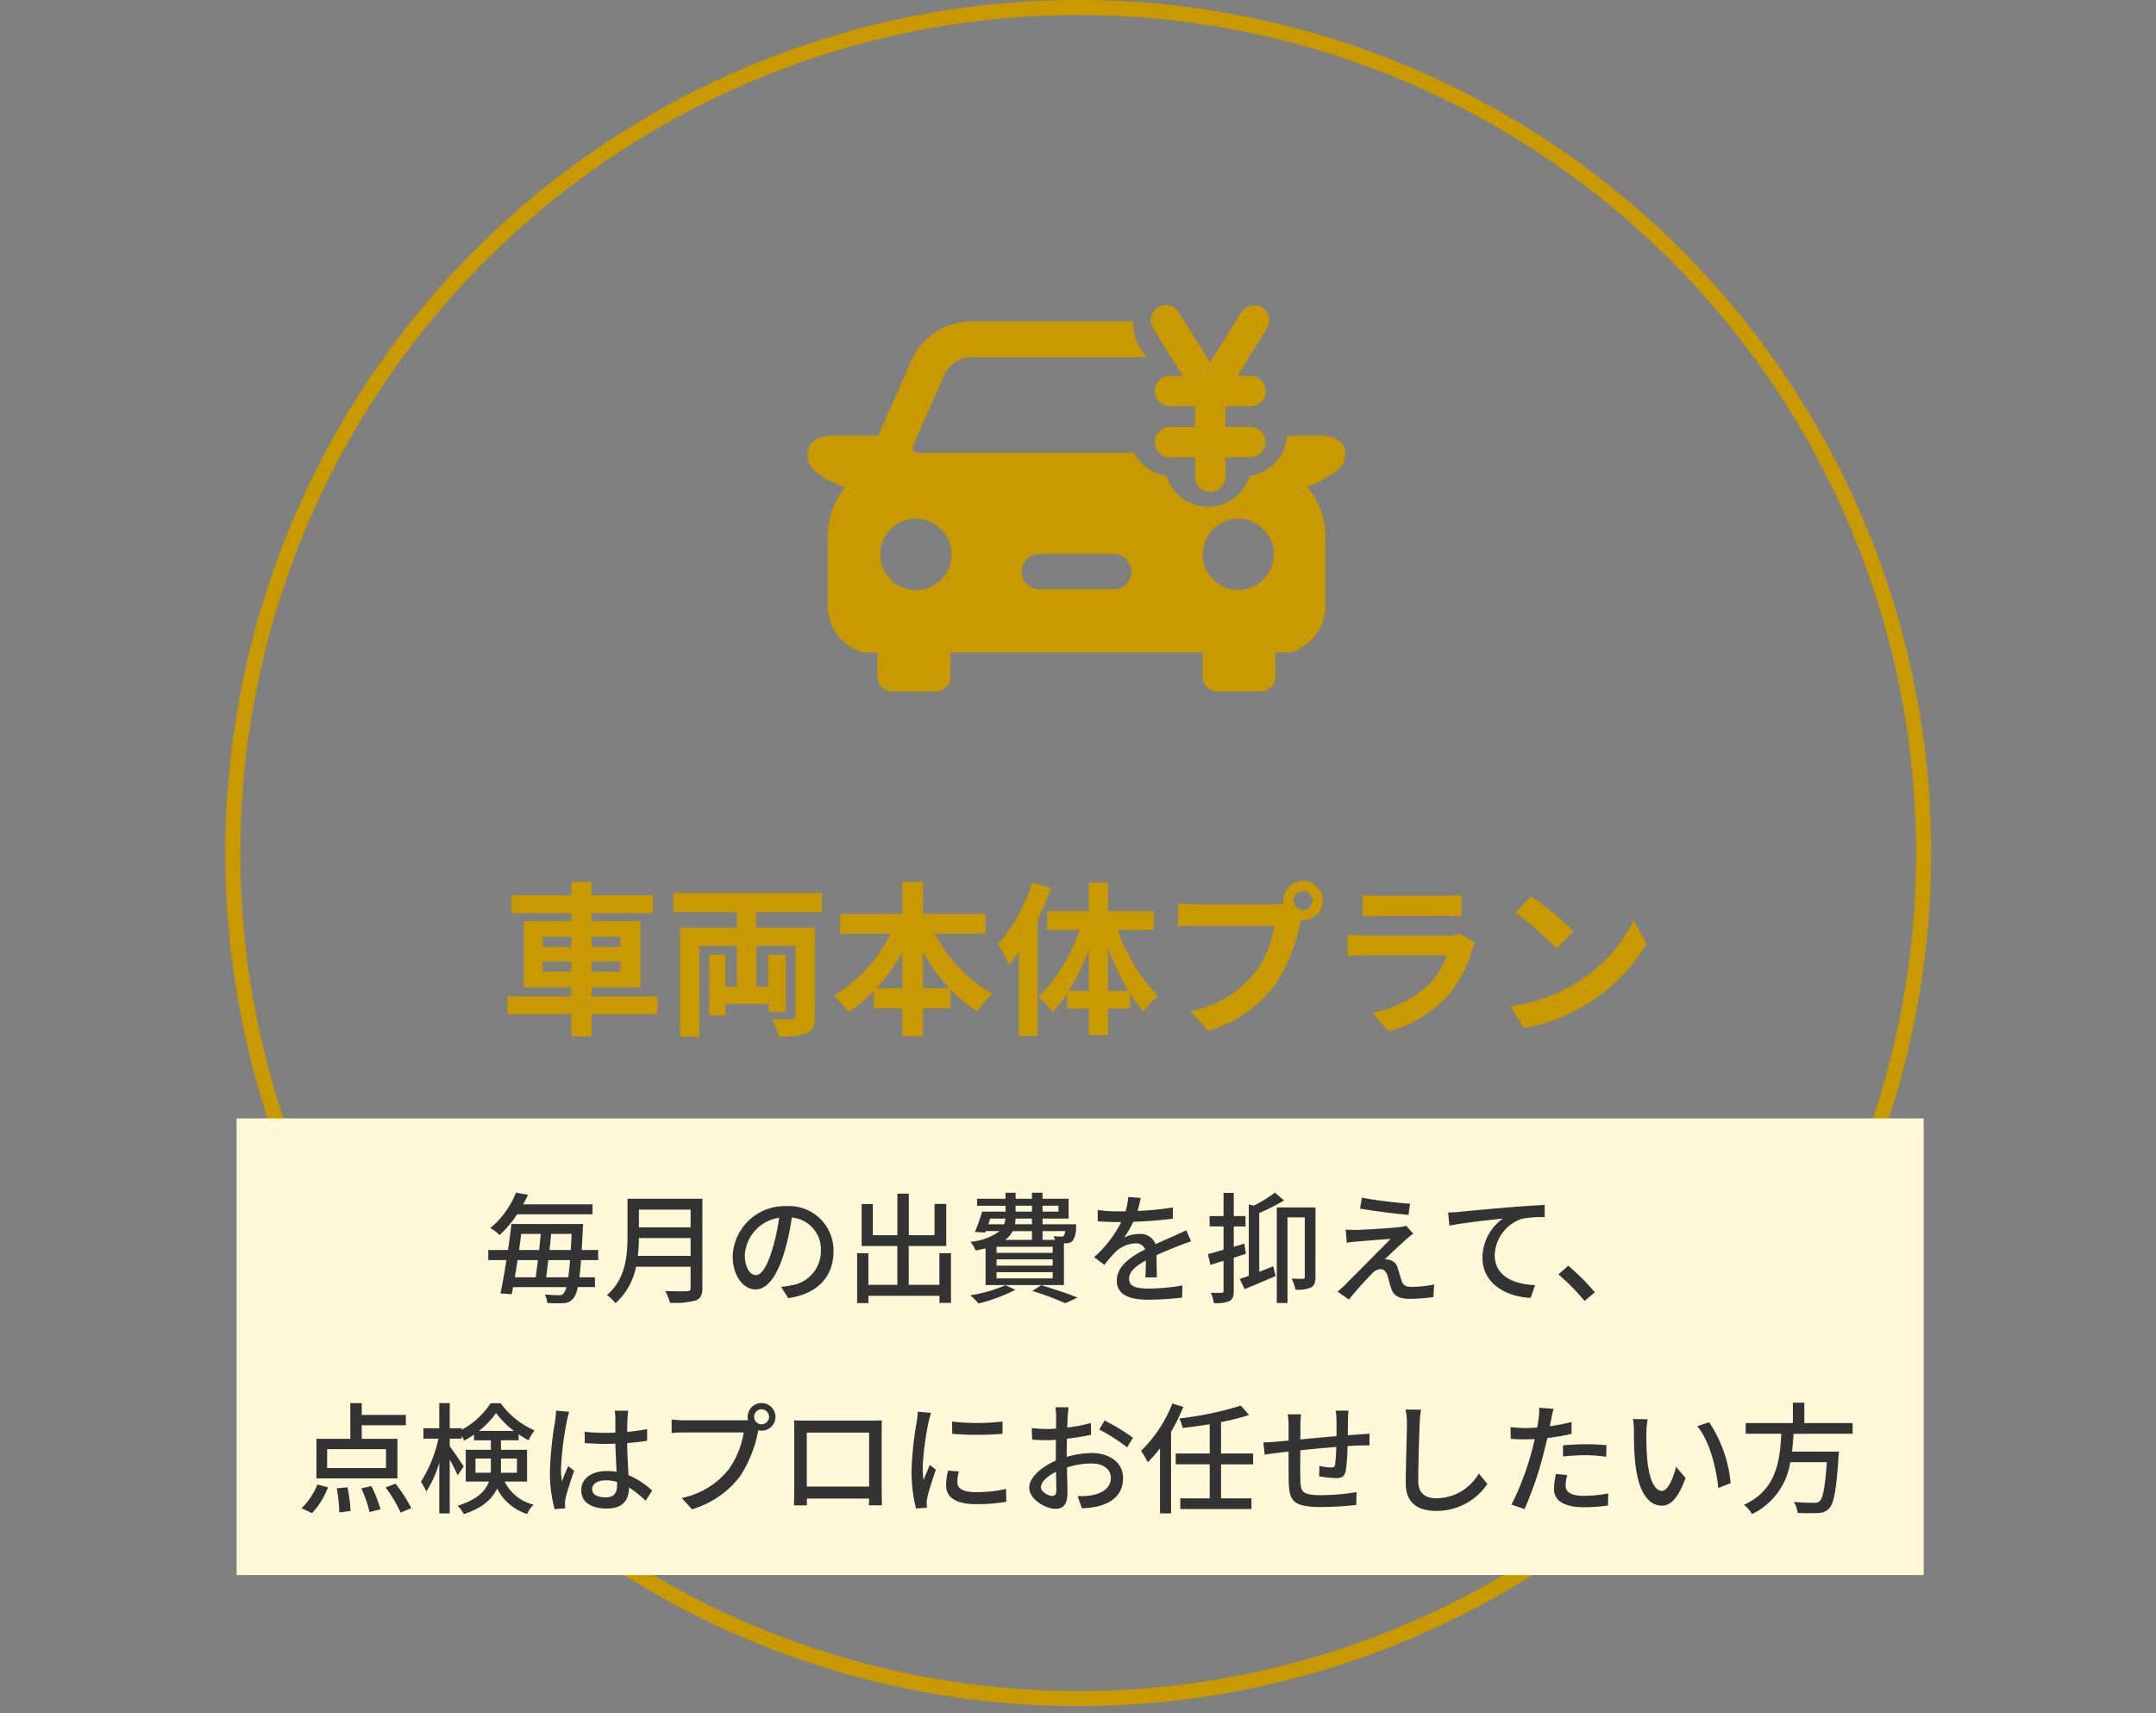
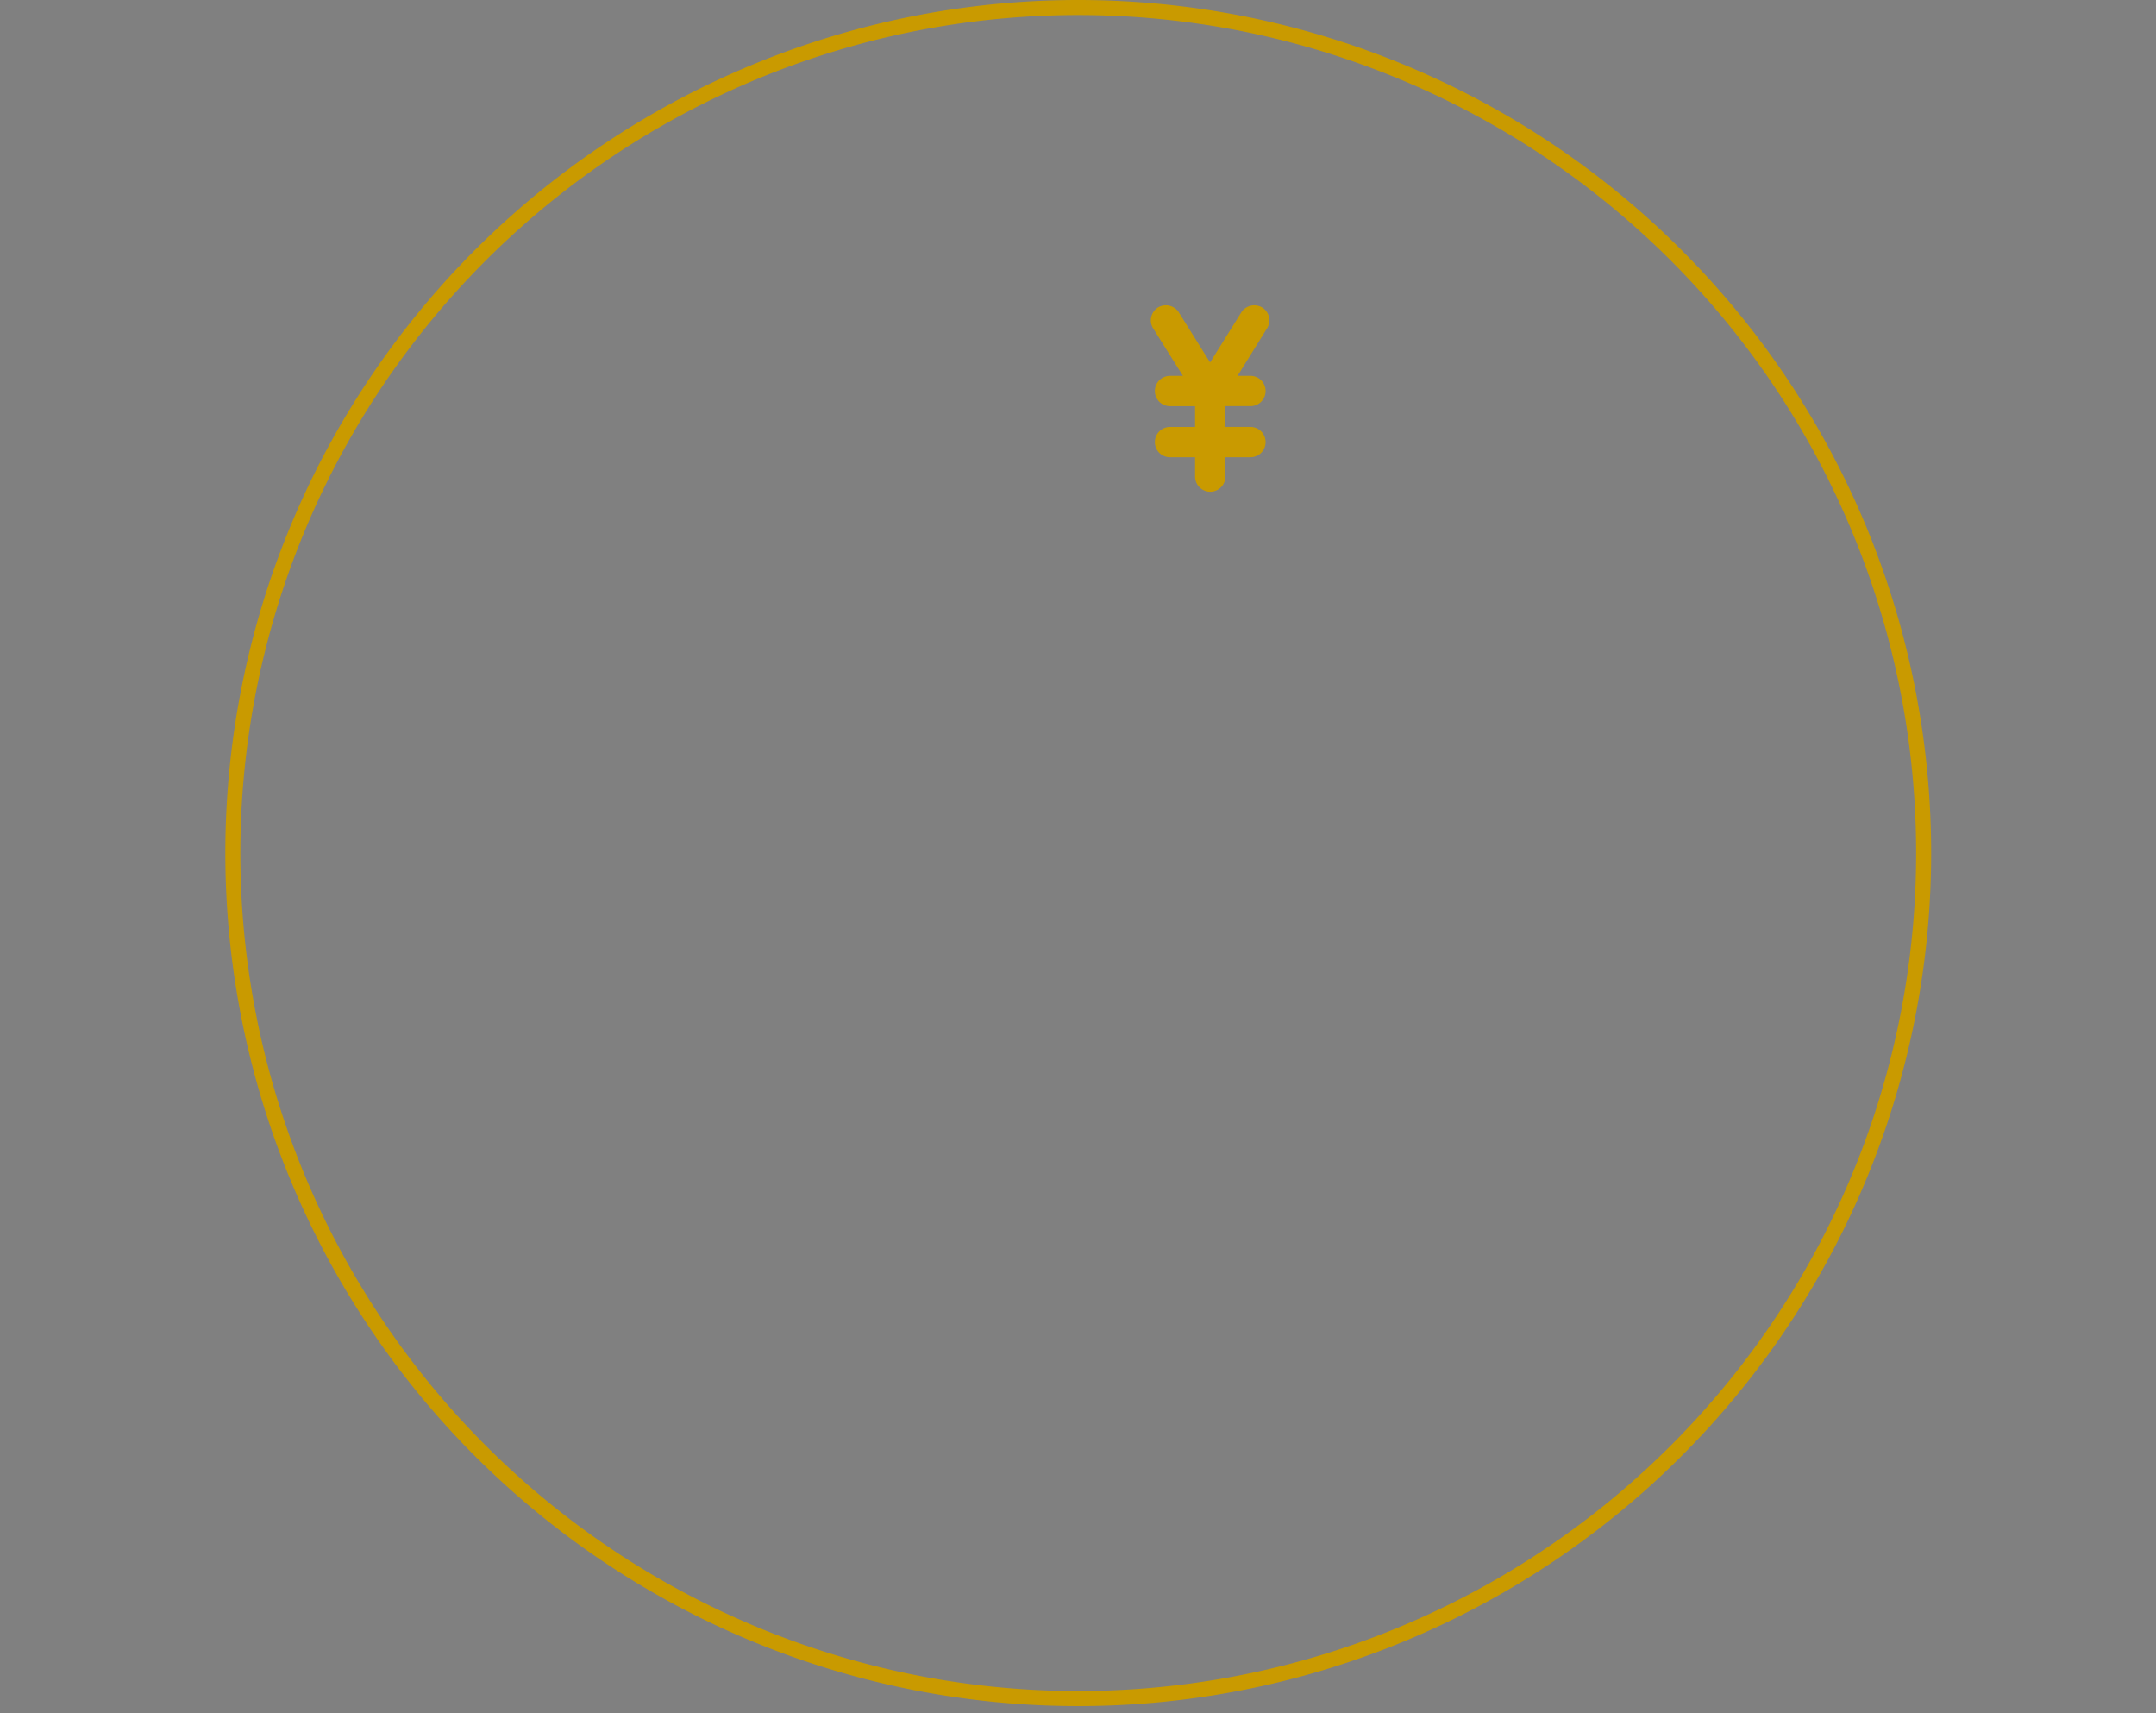
<svg xmlns="http://www.w3.org/2000/svg" width="287" height="228" viewBox="0 0 287 228">
  <rect x="0" y="0" width="287" height="228" fill="#808080" stroke="none" />
  <g id="グループ_40327" data-name="グループ 40327" transform="translate(-44 -11222)">
    <g id="グループ_29092" data-name="グループ 29092" transform="translate(-0.501 6770.479)">
      <path id="パス_24618" data-name="パス 24618" d="M552.1,113.037A112.537,112.537,0,1,1,439.566.5,112.538,112.538,0,0,1,552.1,113.037Z" transform="translate(-251.529 4452.021)" fill="none" stroke="#c99a00" stroke-miterlimit="10" stroke-width="2" />
-       <rect id="長方形_12402" data-name="長方形 12402" width="224.574" height="60.778" transform="translate(76 4600.375)" fill="#fff8d9" />
-       <path id="パス_29219" data-name="パス 29219" d="M-71.258-6.666V-8.008h3.828v1.342Zm0-4.642h3.828v1.342h-3.828Zm10.362,0v1.342h-3.85v-1.342Zm0,4.642h-3.85V-8.008h3.85Zm4.928,3.278h-8.778V-4.576h6.49V-13.4h-6.49v-1.056h8.14V-16.83h-8.14v-1.782H-67.43v1.782h-7.986v2.376h7.986V-13.4h-6.336v8.822h6.336v1.188h-8.514v2.354h8.514v2.97h2.684v-2.97h8.778ZM-34.1-14.608v-2.53H-53.856v2.53h8.47v2.09h-7.59V1.958h2.552V-10.1h5.038v5.434h-1.54V-8.91H-49.1V-.858h2.178V-2.4h5.7V-1.32h2.31V-8.91h-2.31v4.246h-1.606V-10.1H-37.6v9.35c0,.33-.11.44-.484.44-.352.022-1.562.022-2.64-.044a8.267,8.267,0,0,1,.858,2.288,9.7,9.7,0,0,0,3.74-.4c.836-.374,1.1-1.012,1.1-2.244V-12.518h-7.81v-2.09ZM-20.636-4.466v-4.84a24.519,24.519,0,0,0,3.5,4.84Zm-6.2,0a25.636,25.636,0,0,0,3.454-4.8v4.8Zm14.542-7.26v-2.64h-8.338v-4.246h-2.75v4.246h-8.272v2.64h6.71a19.543,19.543,0,0,1-7.568,8.25A12.935,12.935,0,0,1-30.6-1.3,18.683,18.683,0,0,0-27.17-4.114V-1.8h3.784V1.914h2.75V-1.8h3.652V-4.312A18,18,0,0,0-13.4-1.364,11.122,11.122,0,0,1-11.374-3.74a19.218,19.218,0,0,1-7.678-7.986Zm6.2-6.82a23.168,23.168,0,0,1-4.554,8.228A15.681,15.681,0,0,1-9.2-7.59c.44-.528.9-1.122,1.342-1.716V1.87h2.486V-13.552A38.529,38.529,0,0,0-3.608-17.8ZM4-4.114V-9.856A32.178,32.178,0,0,0,6.71-4.114Zm-5.236,0A28.588,28.588,0,0,0,1.452-9.7v5.588Zm11.308-8.118v-2.486H4v-3.806H1.452v3.806H-4.114v2.486H.22A22.5,22.5,0,0,1-5.258-3.3a10.663,10.663,0,0,1,1.87,1.98A15.276,15.276,0,0,0-1.43-3.806v2.024H1.452V1.76H4V-1.782H6.952V-3.718a18.436,18.436,0,0,0,1.76,2.332A10.709,10.709,0,0,1,10.67-3.41,23.767,23.767,0,0,1,5.3-12.232Zm18.612-3.894A1.277,1.277,0,0,1,29.964-17.4a1.272,1.272,0,0,1,1.254,1.276,1.268,1.268,0,0,1-1.254,1.254A1.272,1.272,0,0,1,28.688-16.126Zm-1.364,0a2.437,2.437,0,0,0,.044.418,9.493,9.493,0,0,1-1.254.088H15.928A24.5,24.5,0,0,1,13.31-15.8v3.1c.55-.044,1.606-.088,2.618-.088h10.23a13.825,13.825,0,0,1-2.574,6.2,14.422,14.422,0,0,1-8.624,5.17l2.4,2.64A17.67,17.67,0,0,0,26.2-4.862a22.208,22.208,0,0,0,3.3-8.008c.066-.2.11-.418.176-.66a1.254,1.254,0,0,0,.286.022,2.639,2.639,0,0,0,2.618-2.618,2.643,2.643,0,0,0-2.618-2.64A2.648,2.648,0,0,0,27.324-16.126Zm10.582-.748v2.838c.638-.044,1.584-.066,2.288-.066H48.62c.792,0,1.826.022,2.42.066v-2.838a20.742,20.742,0,0,1-2.376.11h-8.47A18.545,18.545,0,0,1,37.906-16.874Zm14.982,6.38L50.93-11.7a4.641,4.641,0,0,1-1.606.22H38.434c-.682,0-1.628-.066-2.552-.132v2.86c.924-.088,2.024-.11,2.552-.11H49.06A9.544,9.544,0,0,1,46.794-5.06a14.839,14.839,0,0,1-7.612,3.85L41.36,1.276a16.474,16.474,0,0,0,7.854-4.752A15.811,15.811,0,0,0,52.47-9.57,8.15,8.15,0,0,1,52.888-10.494ZM60.3-16.72l-2.068,2.2a45.743,45.743,0,0,1,5.5,4.752l2.244-2.288A44.433,44.433,0,0,0,60.3-16.72ZM57.552-2.068,59.4.836a23.825,23.825,0,0,0,8.162-3.1,23.394,23.394,0,0,0,8.14-8.14l-1.716-3.1A20.715,20.715,0,0,1,65.978-4.95,22.675,22.675,0,0,1,57.552-2.068Z" transform="translate(188 4587.519)" fill="#c99a00" />
-       <path id="パス_29220" data-name="パス 29220" d="M-64.624-10.56v-1.328h-9.232c.24-.432.448-.848.64-1.264l-1.6-.288A11.764,11.764,0,0,1-78.24-8.72a4.707,4.707,0,0,1,1.232.928,14.035,14.035,0,0,0,2.352-2.768ZM-70.8-2.176c.1-.672.192-1.472.288-2.288h2.9c-.08.928-.16,1.68-.24,2.288Zm-1.088-2.288c-.1.816-.208,1.6-.3,2.288h-2.784c.128-.72.256-1.5.368-2.288Zm.368-3.488c-.064.688-.128,1.408-.208,2.144H-74.4c.1-.72.192-1.456.288-2.144Zm1.168,2.144c.08-.736.16-1.456.224-2.144h2.72c-.032.784-.08,1.5-.112,2.144Zm6.48,1.344V-5.808h-2.192c.048-.816.1-1.744.144-2.768.016-.192.032-.688.032-.688h-9.536c-.112,1.056-.272,2.256-.448,3.456H-78.5v1.344h2.416c-.256,1.648-.544,3.248-.8,4.432l1.5.112c.064-.288.112-.608.176-.944h7.1a2.085,2.085,0,0,1-.352.816.658.658,0,0,1-.624.256c-.336,0-1.056-.016-1.9-.1a3.075,3.075,0,0,1,.336,1.136,17.4,17.4,0,0,0,2.224.016,1.654,1.654,0,0,0,1.28-.672,3.339,3.339,0,0,0,.544-1.456H-64.3V-2.176h-2.064c.064-.624.144-1.376.208-2.288Zm5.28-.56a20.842,20.842,0,0,0,.144-2.368h6.88v2.368Zm7.024-6.16v2.368h-6.88v-2.368ZM-50-12.624h-9.968V-7.6c0,2.512-.24,5.648-2.736,7.792A5.645,5.645,0,0,1-61.568,1.28a8.837,8.837,0,0,0,2.736-4.864h7.264v2.8c0,.336-.128.464-.48.464-.384.016-1.664.032-2.912-.032a6.227,6.227,0,0,1,.64,1.568A10.569,10.569,0,0,0-50.9.912c.64-.24.9-.7.9-1.664Zm17.456,7.008a5.922,5.922,0,0,0-6.272-6.032,6.935,6.935,0,0,0-7.152,6.656c0,2.672,1.456,4.432,3.04,4.432s2.912-1.808,3.872-5.072a31.86,31.86,0,0,0,.96-4.5,4.254,4.254,0,0,1,3.872,4.464A4.6,4.6,0,0,1-38.1-1.12,9.889,9.889,0,0,1-39.52-.9l.944,1.5C-34.688.048-32.544-2.256-32.544-5.616Zm-11.808.464a5.348,5.348,0,0,1,4.56-4.944,25.473,25.473,0,0,1-.88,4.128c-.736,2.464-1.488,3.5-2.208,3.5C-43.568-2.464-44.352-3.312-44.352-5.152Zm25.9-.224v4.208h-4.08V-6.336h4.992v-5.6H-19.1v4.16h-3.424v-5.536h-1.52v5.536h-3.264V-11.92H-28.8v5.584h4.752v5.168H-27.9V-5.376h-1.5v6.64h1.5V.288h9.456v.944h1.536V-5.376Zm6.768-4.608h2.016a2.431,2.431,0,0,1-.16.752h-2.112ZM-8.3-11.7h2.176v.784H-8.3Zm5.7,0v.784H-4.72V-11.7Zm-3.52,2.464H-8.4a3.866,3.866,0,0,0,.08-.752h2.192Zm4.416.912A1.2,1.2,0,0,1-1.9-7.7a.4.4,0,0,1-.336.112c-.176,0-.576-.016-1.024-.064a3.556,3.556,0,0,1,.208.5H-4.72V-8.32Zm-1.664,2.9h-7.472V-6.24h7.472Zm0,1.7h-7.472V-4.56h7.472Zm0,1.7h-7.472v-.832h7.472ZM-6.128-8.32v1.168H-9.7A3.208,3.208,0,0,0-8.7-8.32ZM-12.3-1.136H-1.872V-6.688c.128,0,.24-.016.32-.016A1.241,1.241,0,0,0-.7-7.024,3.349,3.349,0,0,0-.256-8.8c0-.16.016-.432.016-.432H-4.72v-.752h3.472v-2.64H-4.72v-.8H-6.128v.8H-8.3v-.8H-9.648v.8h-3.776v.928h3.776v.784h-3.12a22.215,22.215,0,0,1-.96,2.7l1.376.08.08-.192h1.84A7.5,7.5,0,0,1-14.32-6.9a4.736,4.736,0,0,1,.7,1.152A12.413,12.413,0,0,0-12.3-6.032Zm2.64.016A19.118,19.118,0,0,1-14.336.224a7.767,7.767,0,0,1,1.088,1.088A21.814,21.814,0,0,0-8.336-.512Zm3.584.768A36.621,36.621,0,0,1-1.7,1.28L-.064.528C-1.216.048-3.168-.608-4.9-1.12ZM8.352-12.736l-1.664-.128a7.968,7.968,0,0,1-.368,1.9c-.32.016-.64.016-.944.016a20.681,20.681,0,0,1-2.752-.176v1.5c.9.064,2,.1,2.672.1H5.76A16.076,16.076,0,0,1,2.144-4.848L3.52-3.824A17.4,17.4,0,0,1,4.976-5.536,4.078,4.078,0,0,1,7.632-6.688a1.288,1.288,0,0,1,1.312.8C7.088-4.944,5.168-3.7,5.168-1.728,5.168.256,7.024.816,9.408.816A40.744,40.744,0,0,0,13.856.528L13.9-1.088a27.245,27.245,0,0,1-4.448.416C7.84-.672,6.8-.9,6.8-1.984c0-.944.864-1.68,2.24-2.432-.016.784-.032,1.7-.064,2.256H10.5c-.016-.768-.032-2.048-.048-2.96,1.12-.512,2.16-.928,2.976-1.248.48-.192,1.168-.448,1.632-.592L14.4-8.432c-.512.256-.976.464-1.52.7-.752.352-1.568.688-2.56,1.152a2.106,2.106,0,0,0-2.144-1.36,4.7,4.7,0,0,0-2.048.48A12.839,12.839,0,0,0,7.36-9.568a49.437,49.437,0,0,0,5.264-.416v-1.488a36.887,36.887,0,0,1-4.7.464C8.128-11.7,8.256-12.288,8.352-12.736Zm14,7.44-.208-1.36c-.464.144-.944.288-1.408.416v-2.7H22.3V-10.32H20.736v-3.088h-1.36v3.088H17.52v1.376h1.856v3.1c-.784.224-1.5.432-2.08.592l.336,1.424,1.744-.544V-.384c0,.224-.08.272-.288.272-.176.016-.768.016-1.408,0a4.75,4.75,0,0,1,.4,1.376A4.773,4.773,0,0,0,20.16.992c.432-.24.576-.64.576-1.376v-4.4Zm1.776-5.44a26.456,26.456,0,0,0,3.3-1.664l-1.216-1.04a17.183,17.183,0,0,1-2.816,1.728l-.656-.16v9.5c-.432.16-.848.3-1.2.416l.64,1.36c1.216-.5,2.72-1.136,4.128-1.744l-.32-1.3c-.624.256-1.248.5-1.856.736Zm7.488-.736H26.464V1.248h1.424V-10.144h2.3v7.9c0,.192-.064.256-.272.272-.192,0-.816,0-1.488-.032a5.205,5.205,0,0,1,.512,1.472,4.4,4.4,0,0,0,2.08-.288c.464-.272.592-.7.592-1.392Zm6.176-1.3-.256,1.456c1.936.336,4.816.7,6.464.832l.208-1.488A60.008,60.008,0,0,1,37.792-12.768Zm6.832,4.784L43.68-9.04a4.206,4.206,0,0,1-.816.176c-1.264.16-4.944.368-5.792.384-.544,0-1.072-.016-1.44-.048l.144,1.76a10.787,10.787,0,0,1,1.328-.16c.96-.08,3.312-.288,4.512-.352C40.08-5.712,36.208-1.84,35.488-1.1c-.368.352-.7.64-.944.832L36.064.784c.992-1.264,2.5-2.864,3.072-3.44a1.684,1.684,0,0,1,1.12-.608c.4,0,.736.256.928.832.128.416.352,1.28.512,1.76C42.064.384,42.864.7,44.256.7a25.212,25.212,0,0,0,3.056-.24l.1-1.68a14.851,14.851,0,0,1-3.072.32c-.736,0-1.1-.272-1.264-.832-.16-.464-.352-1.184-.512-1.632a1.417,1.417,0,0,0-1.1-1.12,1.678,1.678,0,0,0-.608-.08c.5-.528,2.16-2.064,2.832-2.656A11.272,11.272,0,0,1,44.624-7.984Zm4.64-2.816.176,1.76c1.776-.384,5.5-.768,7.12-.944a6.443,6.443,0,0,0-2.72,5.2c0,3.536,3.28,5.216,6.416,5.36l.592-1.7c-2.656-.112-5.376-1.088-5.376-4a5.3,5.3,0,0,1,3.552-4.816,14.272,14.272,0,0,1,3.1-.24v-1.616c-1.1.048-2.7.144-4.416.288-2.944.24-5.792.512-6.96.624C50.448-10.848,49.888-10.816,49.264-10.8ZM67.44.976,68.8-.176a29.523,29.523,0,0,0-3.536-3.536L63.952-2.56A29.2,29.2,0,0,1,67.44.976ZM-92.112,23.216h-7.84V20.7h7.84Zm1.52-3.888h-4.752V17.52h5.872V16.144h-5.872V14.576h-1.52v4.752h-4.512v5.264h10.784Zm-11.376,9.888a10.094,10.094,0,0,0,2.128-3.44l-1.408-.368a9.208,9.208,0,0,1-2.1,3.152Zm3.3-3.312a20.949,20.949,0,0,1,.336,3.216l1.5-.192a19.014,19.014,0,0,0-.416-3.152Zm3.264.016a16.615,16.615,0,0,1,1.1,3.152l1.456-.368a17.05,17.05,0,0,0-1.216-3.088Zm3.232-.128a17.854,17.854,0,0,1,2,3.344l1.424-.576a19.085,19.085,0,0,0-2.1-3.264Zm11.968-1.952V21.952h2.048v1.184a5.185,5.185,0,0,1-.032.7Zm5.52-1.888V23.84h-2.144c.016-.224.016-.448.016-.672V21.952Zm-5.056-3.68a10.866,10.866,0,0,0,2.272-2.384,11.589,11.589,0,0,0,2.384,2.384Zm6.4,6.736V20.784h-3.472V19.52h2.352v-.8a13.3,13.3,0,0,0,1.328.8,7.3,7.3,0,0,1,.784-1.312,11,11,0,0,1-4.5-3.616h-1.344a10.542,10.542,0,0,1-3.84,3.52V17.92h-1.6V14.576h-1.392V17.92h-2.112V19.3h2a17.619,17.619,0,0,1-2.336,5.744,7.744,7.744,0,0,1,.72,1.3,15.032,15.032,0,0,0,1.728-3.824v6.736h1.392V22.08c.416.752.848,1.6,1.056,2.1l.8-1.168c-.24-.4-1.424-2.144-1.856-2.7V19.3h1.6v-.384a5.953,5.953,0,0,1,.32.64,10.284,10.284,0,0,0,1.312-.8v.768h2.24v1.264H-81.5v4.224h3.088c-.432,1.232-1.52,2.384-4.16,3.216a5.016,5.016,0,0,1,.816,1.12c2.544-.832,3.808-2.064,4.432-3.408a6.763,6.763,0,0,0,4,3.392,3.571,3.571,0,0,1,.864-1.248,5.724,5.724,0,0,1-3.856-3.072Zm8.672.992c0-.688.752-1.152,1.824-1.152a5.156,5.156,0,0,1,1.488.224V25.5c0,1.008-.368,1.616-1.552,1.616C-63.936,27.12-64.672,26.752-64.672,26Zm4.8-10.416H-61.68a7.873,7.873,0,0,1,.1,1.024V18.5c-.448.016-.88.032-1.328.032a26.049,26.049,0,0,1-2.768-.144l.016,1.5c.928.064,1.808.112,2.736.112.448,0,.9-.016,1.344-.032.032,1.248.1,2.624.16,3.744a8.515,8.515,0,0,0-1.3-.1c-2.144,0-3.408,1.088-3.408,2.56,0,1.536,1.264,2.432,3.424,2.432,2.224,0,2.928-1.264,2.928-2.736v-.08a15.213,15.213,0,0,1,2.224,1.776l.864-1.344A10.556,10.556,0,0,0-59.84,24.16c-.048-1.232-.16-2.672-.176-4.272.928-.064,1.824-.176,2.656-.3V18.032a24.747,24.747,0,0,1-2.656.368c.016-.736.032-1.424.048-1.824C-59.952,16.256-59.92,15.9-59.872,15.584Zm-7.856.144-1.744-.16c-.016.416-.08.928-.128,1.328a49.093,49.093,0,0,0-.7,6.7,18.727,18.727,0,0,0,.624,5.088l1.424-.112c-.016-.192-.032-.432-.048-.592a4.13,4.13,0,0,1,.08-.736c.176-.816.72-2.448,1.152-3.664l-.8-.624c-.256.592-.608,1.392-.832,2.048a10.408,10.408,0,0,1-.128-1.712,42.3,42.3,0,0,1,.784-6.336C-67.984,16.672-67.824,16.016-67.728,15.728Zm24.608.672a1.011,1.011,0,0,1,.992-1.008A1.025,1.025,0,0,1-41.12,16.4a1.011,1.011,0,0,1-1.008.992A1,1,0,0,1-43.12,16.4Zm-.848,0a1.986,1.986,0,0,0,.048.432,5.432,5.432,0,0,1-.688.032h-7.76c-.528,0-1.28-.064-1.728-.112v1.792c.416-.032,1.056-.064,1.728-.064H-44.5a11.593,11.593,0,0,1-2,4.912A10.736,10.736,0,0,1-52.752,27.2l1.376,1.5a12.444,12.444,0,0,0,6.352-4.336,16.3,16.3,0,0,0,2.4-5.872c.016-.1.048-.208.064-.3a1.986,1.986,0,0,0,.432.048,1.844,1.844,0,0,0,1.856-1.84,1.854,1.854,0,0,0-1.856-1.84A1.84,1.84,0,0,0-43.968,16.4Zm6.16.464c.032.416.032.976.032,1.392v7.856c0,.64-.032,1.92-.048,2.064h1.744c-.016-.08-.016-.464-.016-.9h8.288c-.016.448-.016.816-.032.9H-26.1c0-.128-.032-1.5-.032-2.064V18.256c0-.448,0-.944.032-1.376-.528.016-1.1.016-1.472.016h-8.688C-36.656,16.9-37.168,16.9-37.808,16.864Zm1.7,1.632h8.3V25.68h-8.3Zm19.344-1.472.016,1.632a40.778,40.778,0,0,0,6.7,0V17.024A29.485,29.485,0,0,1-16.768,17.024Zm.912,6.656-1.44-.128a8.1,8.1,0,0,0-.272,1.968c0,1.552,1.248,2.5,3.968,2.5a21.952,21.952,0,0,0,4.048-.32l-.032-1.712a17.181,17.181,0,0,1-3.984.432c-1.936,0-2.5-.592-2.5-1.312A5.558,5.558,0,0,1-15.856,23.68Zm-3.7-7.808-1.776-.16a11.631,11.631,0,0,1-.144,1.328,46.172,46.172,0,0,0-.688,6.384,20.332,20.332,0,0,0,.592,5.168l1.456-.1c-.016-.192-.032-.432-.032-.592a3.128,3.128,0,0,1,.08-.736c.16-.8.72-2.512,1.136-3.728l-.8-.64c-.256.592-.576,1.376-.848,2.032a15.788,15.788,0,0,1-.1-1.712,38.371,38.371,0,0,1,.784-6.032A11.475,11.475,0,0,1-19.552,15.872Zm18.3-.752h-1.76a10.4,10.4,0,0,1,.1,1.264c0,.288-.016.864-.016,1.584q-.6.048-1.1.048a16.165,16.165,0,0,1-2.128-.128l.048,1.536c.528.048,1.136.08,2.112.08q.456,0,1.056-.048c-.016.608-.016,1.216-.016,1.776v.992c-1.888.816-3.536,2.24-3.536,3.6,0,1.536,2.128,2.816,3.52,2.816.944,0,1.568-.5,1.568-2.192,0-.64-.048-1.984-.064-3.312a10.825,10.825,0,0,1,3.28-.528c1.456,0,2.56.688,2.56,1.92,0,1.344-1.168,2.048-2.512,2.3a8.439,8.439,0,0,1-1.92.112l.576,1.632a12.436,12.436,0,0,0,2.032-.24C4.9,27.776,6,26.448,6,24.544c0-2.048-1.792-3.328-4.176-3.328a12.5,12.5,0,0,0-3.328.512v-.56c0-.576.016-1.216.032-1.856,1.1-.128,2.288-.32,3.216-.528l-.032-1.568a20.054,20.054,0,0,1-3.152.608c.032-.576.048-1.088.064-1.472C-1.344,15.968-1.3,15.424-1.248,15.12Zm4.784,1.76-.7,1.216a23.175,23.175,0,0,1,3.7,2.368l.784-1.28A28.654,28.654,0,0,0,3.536,16.88Zm-8.464,8.864c0-.64.832-1.456,2-2.032.016,1.04.048,1.968.048,2.48,0,.528-.224.736-.544.736C-3.968,26.928-4.928,26.384-4.928,25.744ZM12.56,14.624a17.731,17.731,0,0,1-4.176,6.3,8.961,8.961,0,0,1,.9,1.52,17.306,17.306,0,0,0,1.632-1.856v8.656h1.472V18.4a25.6,25.6,0,0,0,1.632-3.328Zm10.752,8.1V21.28H19.04V17.1a32.33,32.33,0,0,0,3.728-.944L21.68,14.9a43.271,43.271,0,0,1-8.192,1.712,5.7,5.7,0,0,1,.448,1.264c1.152-.128,2.384-.288,3.6-.5v3.9H13.008v1.44h4.528v4.528h-3.92v1.424h9.472V27.248H19.04V22.72Zm12.7-7.152H34.3a10.57,10.57,0,0,1,.112,1.312v2.08c-1.6.144-3.344.3-4.816.448.016-.768.016-1.44.016-1.888a12.639,12.639,0,0,1,.08-1.456H27.92a9.505,9.505,0,0,1,.112,1.536v1.952c-.672.064-1.2.112-1.552.144-.672.064-1.328.1-1.808.1l.176,1.632c.416-.064,1.248-.176,1.744-.24.352-.048.848-.1,1.44-.16,0,1.536,0,3.184.016,3.872.064,2.64.48,3.5,4.368,3.5a45.038,45.038,0,0,0,4.624-.272l.048-1.712a29.867,29.867,0,0,1-4.768.4c-2.608,0-2.672-.512-2.72-2.16-.032-.656-.016-2.24,0-3.808,1.488-.16,3.232-.32,4.784-.448a22.8,22.8,0,0,1-.16,2.32c-.032.352-.192.416-.56.416a9.321,9.321,0,0,1-1.536-.208L32.1,24.32a18.846,18.846,0,0,0,2.24.24c.768,0,1.136-.208,1.3-.976a24.371,24.371,0,0,0,.24-3.3c.592-.032,1.12-.064,1.536-.064.416-.016,1.12-.032,1.392-.016V18.64c-.416.032-.96.08-1.376.1-.448.032-.976.064-1.52.112.016-.64.016-1.328.032-2.016A9.509,9.509,0,0,1,36.016,15.568Zm9.648-.128-2.048-.016a9.259,9.259,0,0,1,.176,1.856c0,1.536-.16,5.664-.16,7.936,0,2.656,1.632,3.7,4.064,3.7a8.125,8.125,0,0,0,6.8-3.584L53.36,23.936a6.556,6.556,0,0,1-5.632,3.3c-1.392,0-2.432-.576-2.432-2.272,0-2.208.112-5.9.192-7.68A14.593,14.593,0,0,1,45.664,15.44Zm19.456,8.7L63.632,24a9.4,9.4,0,0,0-.272,2c0,1.584,1.408,2.432,4.016,2.432a24.7,24.7,0,0,0,3.168-.224l.048-1.616a18.081,18.081,0,0,1-3.2.32c-2.048,0-2.48-.656-2.48-1.376A5.874,5.874,0,0,1,65.12,24.144ZM63.3,15.328l-1.92-.144a6.546,6.546,0,0,1-.064,1.44c-.032.3-.112.72-.192,1.2-.56.048-1.1.064-1.6.064a15.078,15.078,0,0,1-1.952-.128l.032,1.568c.576.048,1.168.064,1.9.064.4,0,.832-.016,1.3-.032-.128.528-.256,1.056-.384,1.552A37.007,37.007,0,0,1,57.7,28.08l1.744.592a48.333,48.333,0,0,0,2.528-7.36c.176-.672.352-1.408.512-2.1a28.668,28.668,0,0,0,3.216-.544V17.088a28.075,28.075,0,0,1-2.9.56c.08-.352.144-.672.192-.944C63.056,16.384,63.2,15.728,63.3,15.328Zm1.264,4.864V21.68a26.927,26.927,0,0,1,3.024-.176,20.219,20.219,0,0,1,2.72.208l.048-1.536a27.119,27.119,0,0,0-2.8-.128C66.528,20.048,65.424,20.112,64.56,20.192ZM75.824,16.72l-1.952-.032a8.186,8.186,0,0,1,.128,1.5c0,.96.016,2.88.176,4.288.432,4.208,1.92,5.744,3.536,5.744,1.168,0,2.16-.944,3.168-3.68l-1.264-1.488c-.368,1.456-1.072,3.2-1.872,3.2-1.072,0-1.728-1.7-1.968-4.208a35.823,35.823,0,0,1-.112-3.6A13.1,13.1,0,0,1,75.824,16.72Zm8.192.4-1.584.528c1.616,1.92,2.528,5.472,2.8,8.224l1.648-.64A17.428,17.428,0,0,0,84.016,17.12Zm19.1,1.536V17.232H96.688v-2.72h-1.52v2.72H88.88v1.424h4.736c-.176,3.552-.608,7.456-4.96,9.456a4.347,4.347,0,0,1,1.072,1.232,9.191,9.191,0,0,0,5.088-6.912H99.68c-.224,3.328-.528,4.832-.96,5.2a1.049,1.049,0,0,1-.768.208c-.448,0-1.568-.016-2.672-.112a3.077,3.077,0,0,1,.512,1.456,25.711,25.711,0,0,0,2.7.016,1.988,1.988,0,0,0,1.5-.608c.624-.656.96-2.432,1.248-6.88.032-.224.048-.688.048-.688h-6.24c.1-.784.16-1.584.208-2.368Z" transform="translate(188 4623.697)" fill="#333" />
      <g id="グループ_38043" data-name="グループ 38043" transform="translate(152 4492.15)">
        <path id="パス_24628" data-name="パス 24628" d="M94.886,29.193H93.17l3.984-6.422a2.015,2.015,0,0,0-.6-2.612,2.073,2.073,0,0,0-2.815.474l-4.227,6.775-4.247-6.8a2.074,2.074,0,0,0-2.593-.573,2.023,2.023,0,0,0-.8,2.739l4.024,6.422H84.178a2.018,2.018,0,1,0,0,4.037h3.336v2.763H84.178a2.017,2.017,0,0,0,0,4.035h3.336V42.6a2.017,2.017,0,1,0,4.035,0V40.028h3.336a2.017,2.017,0,1,0,0-4.035H91.549V33.23h3.336a2.018,2.018,0,1,0,0-4.037" transform="translate(-35.928 -19.8)" fill="#c99a00" />
-         <path id="パス_24629" data-name="パス 24629" d="M126.155,36.151h-4.781a5.766,5.766,0,0,1-4.971,5.312,5.771,5.771,0,0,1-11.07,0,5.767,5.767,0,0,1-4.32-3.035H72.2a.677.677,0,0,1-.615-.953l0,.006,3.961-8.96.034-.1a4.021,4.021,0,0,1,3.8-2.712h23.249l-.92-1.471-.055-.087-.049-.093a5.7,5.7,0,0,1-.685-3.126H79.383A8.8,8.8,0,0,0,71.1,26.761l-4.154,9.391h-6.4c-1.636,0-2.972,1-2.972,2.211A2.745,2.745,0,0,0,58.7,40.97a11.139,11.139,0,0,0,3.857,2.016l-.078.1a10.209,10.209,0,0,0-2.249,6.375v9.326a6.5,6.5,0,0,0,4.635,6.2h1.993v3.259a1.91,1.91,0,0,0,1.909,1.911H74.65a1.912,1.912,0,0,0,1.911-1.911V64.988h33.566v3.259a1.912,1.912,0,0,0,1.911,1.911h5.882a1.909,1.909,0,0,0,1.911-1.909V64.988h2.008a6.5,6.5,0,0,0,4.633-6.2V49.547a10.178,10.178,0,0,0-2.378-6.533L124.082,43a27.515,27.515,0,0,0,3.686-2.033,2.86,2.86,0,0,0,1.359-2.613c0-1.209-1.329-2.2-2.972-2.2M71.964,56.685a4.752,4.752,0,1,1,4.754-4.75,4.753,4.753,0,0,1-4.754,4.75m26.356-.11H88.374a2.341,2.341,0,0,1,0-4.682h9.937a2.341,2.341,0,0,1,.009,4.682m16.44.106a4.752,4.752,0,0,1,0-9.5v0a4.751,4.751,0,1,1,0,9.5" transform="translate(-57.546 -18.781)" fill="#c99a00" />
      </g>
    </g>
-     <rect id="長方形_21349" data-name="長方形 21349" width="287" height="228" transform="translate(44 11222)" fill="none" />
  </g>
</svg>